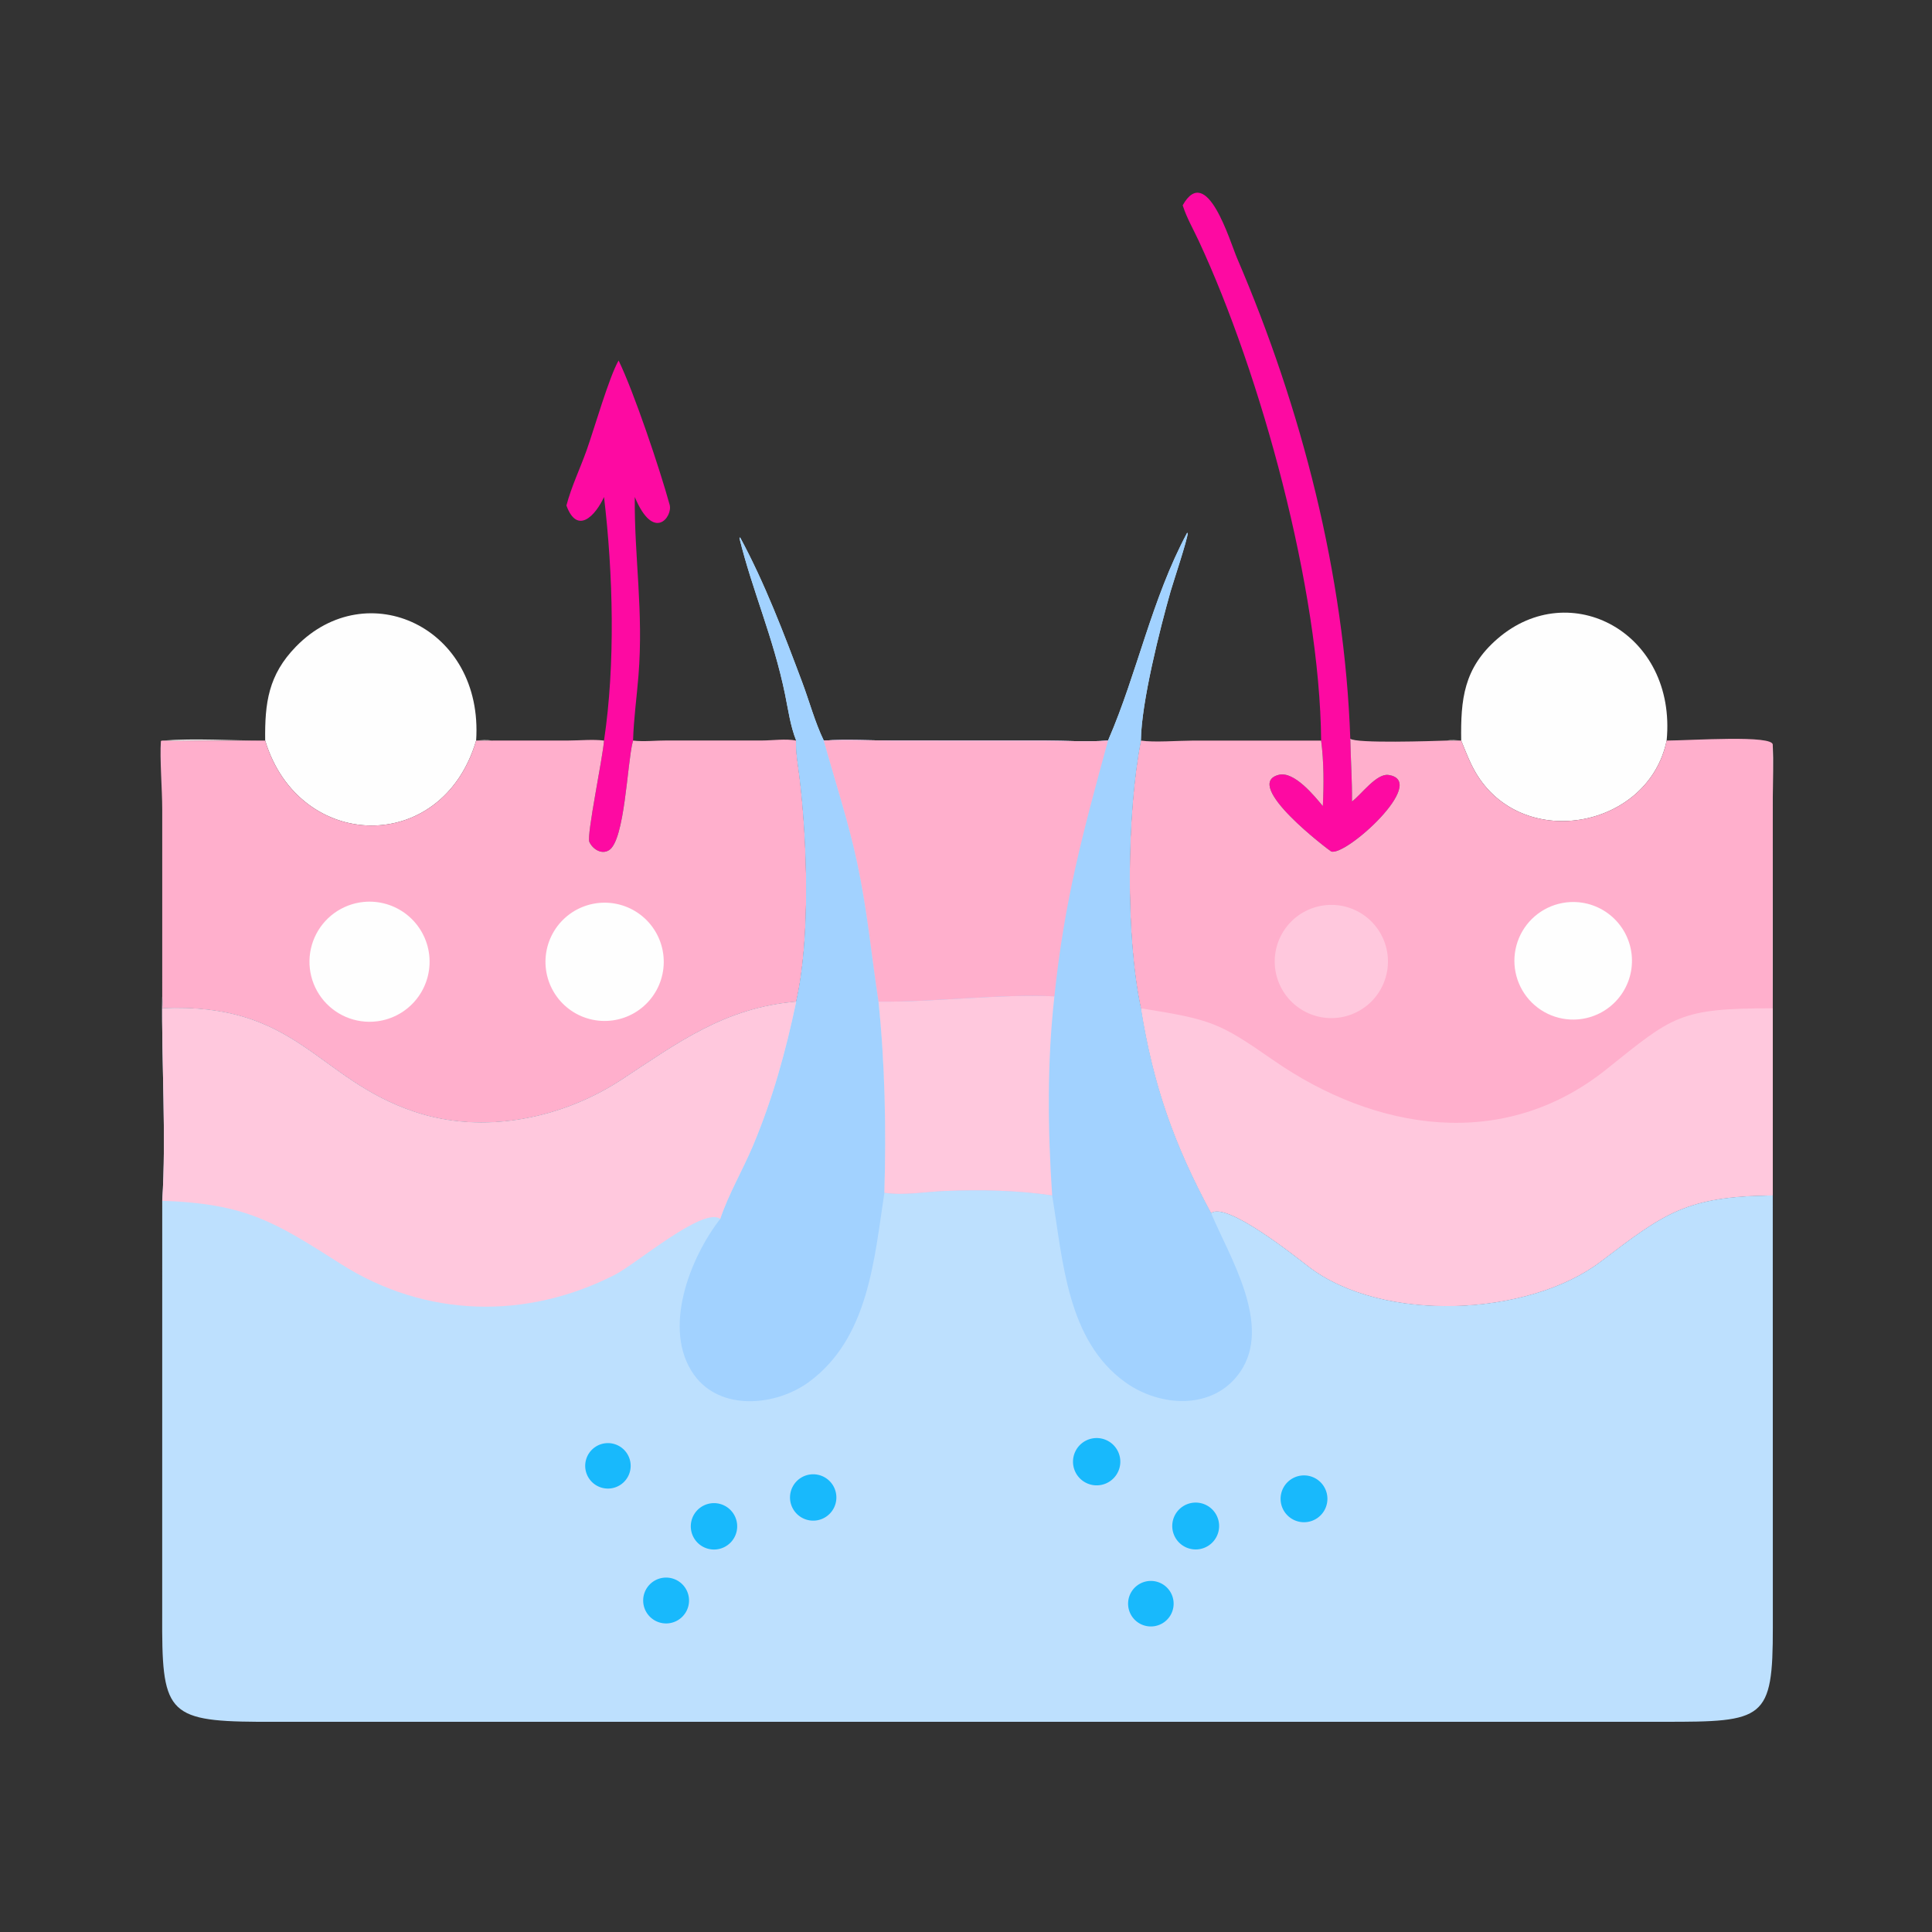
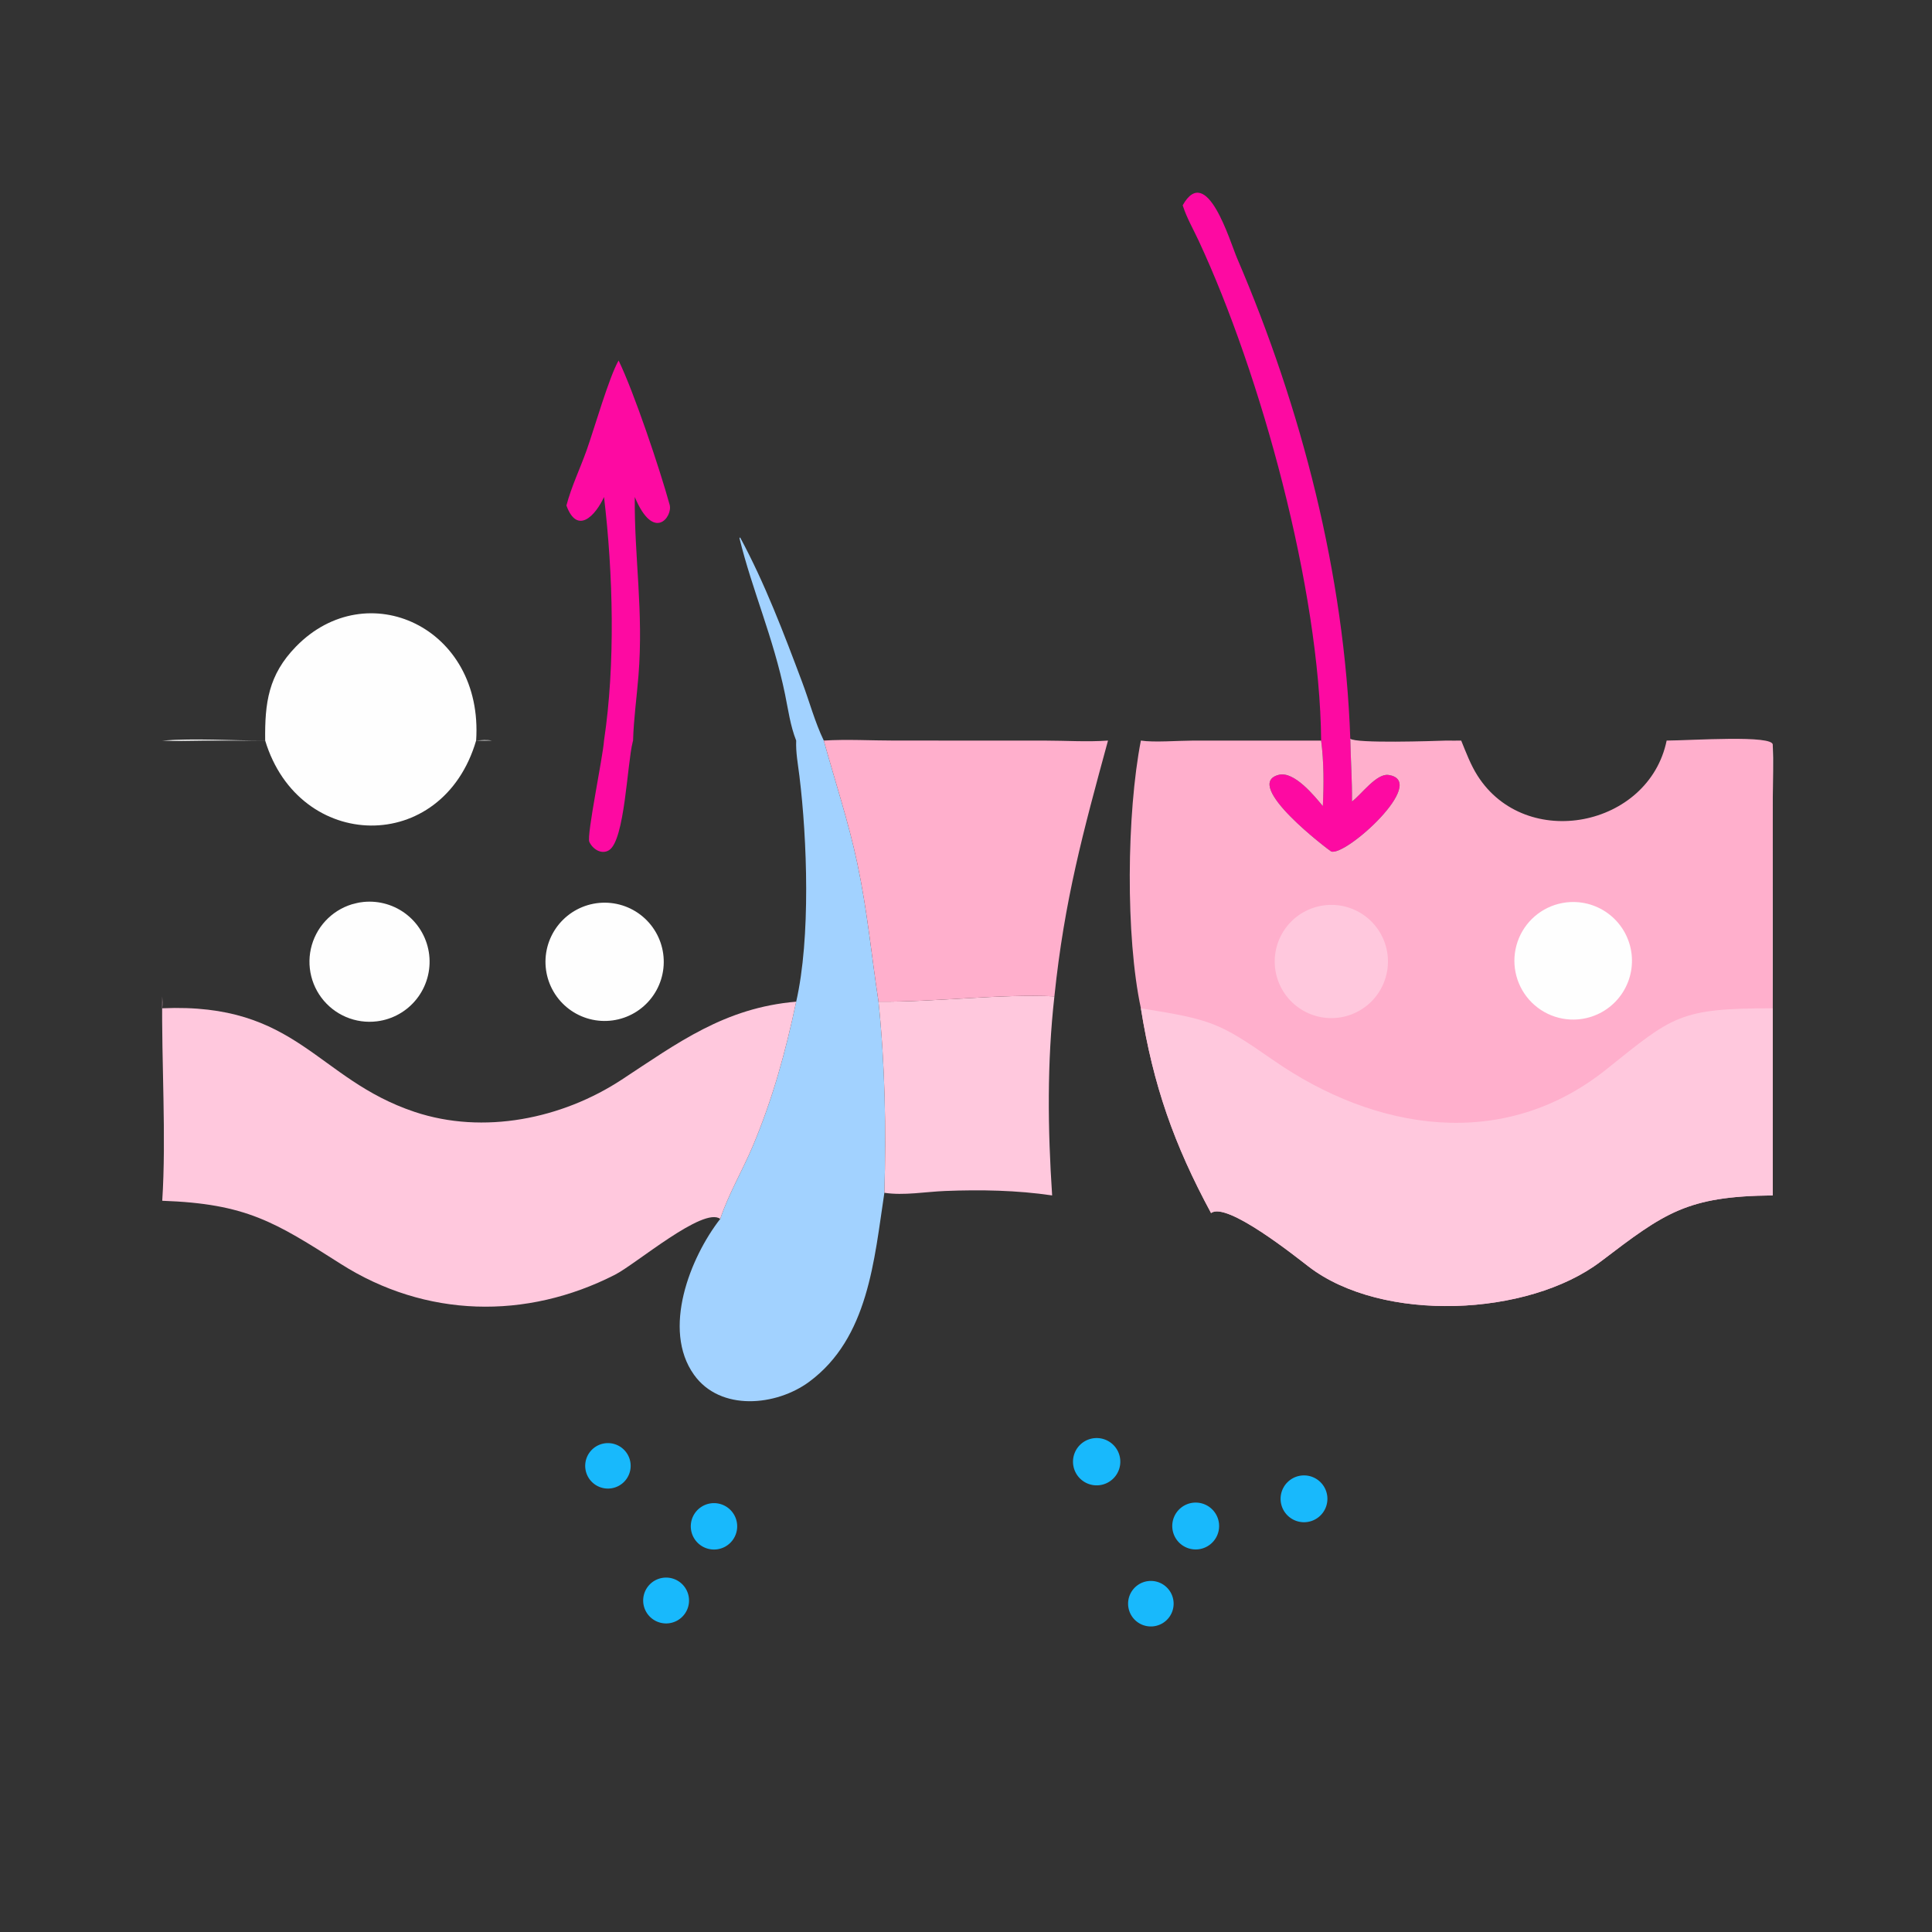
<svg xmlns="http://www.w3.org/2000/svg" width="1024" height="1024">
  <rect width="100%" height="100%" fill="#333333" stroke="none" />
  <path fill="#FD0AA2" transform="scale(2 2)" d="M150.107 133.961C151.406 129.003 153.759 124.109 155.482 119.265C157.418 113.823 161.442 99.831 163.935 95.537C167.984 103.866 174.851 124.259 177.469 133.793C178.31 136.859 173.276 143.844 168.22 131.704C168.082 147.712 170.568 161.883 169.204 179.047C168.748 184.779 167.934 190.512 167.77 196.26L167.673 196.624C166.197 202.384 165.594 222.675 161.405 225.308C159.399 226.568 157.033 225.006 156.174 223.093C155.421 221.415 159.803 200.48 160.07 196.26C163.102 176.107 162.492 152.005 160.07 131.704C157.821 136.637 152.967 141.846 150.107 133.961Z" />
  <path fill="#FD0AA2" transform="scale(2 2)" d="M313.427 54.399C319.818 43.046 325.94 64.003 327.846 68.442C344.924 108.21 356.314 152.297 357.843 195.762C357.946 201.306 358.353 206.855 358.287 212.397C360.716 210.629 364.778 204.885 367.979 205.368C378.806 207.004 356.496 227.133 352.764 225.642C352.422 225.506 328.903 207.826 338.912 205.329C342.982 204.314 348.375 210.97 350.564 213.627C350.848 207.965 350.853 201.886 350.115 196.26C349.765 156.082 334.105 99.131 317.668 63.814C316.281 60.833 314.574 57.874 313.541 54.752L313.427 54.399Z" />
-   <path fill="#FEFEFE" transform="scale(2 2)" d="M387.234 196.26C387.076 185.4 387.856 177.042 396.88 169.249C416.076 152.672 444.414 167.698 441.679 196.26C436.968 219.182 404.4 225.697 391.57 205.572C389.732 202.688 388.52 199.415 387.234 196.26C385.945 196.265 384.646 196.305 383.358 196.26C384.645 196.014 385.935 196.172 387.234 196.26Z" />
  <path fill="#FEFEFE" transform="scale(2 2)" d="M70.275 196.26C70.153 186.25 71.123 178.862 78.428 171.359C97.219 152.06 128.197 166.194 126.179 196.26C127.569 196.162 128.937 196.02 130.321 196.26C128.948 196.315 127.554 196.266 126.179 196.26C117.241 226.744 79.234 225.822 70.275 196.26L53.519 196.273C50.025 196.289 46.482 196.451 42.995 196.26C51.978 195.609 61.265 196.287 70.275 196.26Z" />
-   <path fill="#FFAFCC" transform="scale(2 2)" d="M167.77 196.26C170.658 196.607 173.835 196.218 176.762 196.235L201.942 196.24C204.789 196.228 208.244 195.716 210.997 196.26C210.872 199.432 211.462 202.48 211.848 205.614C213.916 222.409 214.859 248.595 210.997 265.455C192.003 267.071 179.648 276.356 164.748 286.128C148.947 296.491 128.157 300.771 109.88 294.663C83.756 285.932 78.909 265.643 42.995 267.203C43.087 266.13 43.067 265.115 42.995 264.042L42.993 214.411C42.995 209.372 42.303 200.875 42.64 196.361L42.995 196.26C46.482 196.451 50.025 196.289 53.519 196.273L70.275 196.26C79.234 225.822 117.241 226.744 126.179 196.26C127.554 196.266 128.948 196.315 130.321 196.26L150.706 196.246C153.723 196.24 157.106 195.887 160.07 196.26C159.803 200.48 155.421 221.415 156.174 223.093C157.033 225.006 159.399 226.568 161.405 225.308C165.594 222.675 166.197 202.384 167.673 196.624L167.77 196.26Z" />
  <path fill="#FEFEFE" transform="scale(2 2)" d="M158.048 239.369Q158.429 239.315 158.813 239.281Q159.196 239.246 159.581 239.23Q159.966 239.214 160.351 239.217Q160.736 239.22 161.121 239.242Q161.505 239.264 161.888 239.305Q162.271 239.346 162.651 239.405Q163.032 239.465 163.409 239.543Q163.786 239.621 164.159 239.718Q164.531 239.814 164.899 239.929Q165.267 240.044 165.628 240.176Q165.99 240.309 166.344 240.459Q166.699 240.61 167.046 240.777Q167.392 240.945 167.73 241.129Q168.069 241.313 168.397 241.514Q168.726 241.715 169.044 241.931Q169.363 242.148 169.67 242.38Q169.977 242.612 170.273 242.859Q170.569 243.106 170.852 243.367Q171.135 243.628 171.405 243.902Q171.675 244.177 171.931 244.464Q172.187 244.752 172.429 245.052Q172.671 245.351 172.897 245.663Q173.124 245.974 173.335 246.296Q173.546 246.618 173.741 246.95Q173.936 247.282 174.115 247.623Q174.294 247.964 174.455 248.314Q174.617 248.664 174.761 249.021Q174.905 249.378 175.032 249.741Q175.158 250.105 175.267 250.475Q175.375 250.844 175.465 251.218Q175.556 251.593 175.627 251.971Q175.699 252.35 175.752 252.731Q175.805 253.112 175.839 253.496Q175.874 253.88 175.889 254.264Q175.904 254.649 175.901 255.034Q175.897 255.419 175.875 255.804Q175.852 256.188 175.811 256.571Q175.77 256.954 175.71 257.334Q175.65 257.715 175.571 258.091Q175.492 258.468 175.395 258.841Q175.298 259.214 175.183 259.581Q175.068 259.949 174.935 260.31Q174.801 260.671 174.651 261.026Q174.5 261.38 174.332 261.726Q174.164 262.073 173.979 262.411Q173.794 262.749 173.593 263.077Q173.392 263.405 173.175 263.724Q172.958 264.042 172.726 264.349Q172.493 264.656 172.246 264.951Q171.999 265.246 171.738 265.529Q171.476 265.812 171.201 266.081Q170.926 266.351 170.638 266.607Q170.351 266.863 170.05 267.104Q169.75 267.345 169.439 267.572Q169.127 267.798 168.805 268.009Q168.483 268.219 168.15 268.414Q167.818 268.609 167.477 268.787Q167.135 268.965 166.786 269.126Q166.436 269.287 166.079 269.431Q165.721 269.574 165.357 269.701Q164.994 269.827 164.624 269.935Q164.254 270.043 163.88 270.132Q163.505 270.222 163.127 270.293Q162.749 270.364 162.367 270.417Q161.986 270.469 161.603 270.503Q161.22 270.537 160.836 270.552Q160.452 270.567 160.068 270.563Q159.683 270.559 159.299 270.536Q158.916 270.513 158.533 270.472Q158.151 270.43 157.772 270.37Q157.392 270.31 157.016 270.231Q156.639 270.152 156.267 270.055Q155.895 269.958 155.529 269.843Q155.162 269.727 154.801 269.594Q154.441 269.461 154.087 269.31Q153.733 269.16 153.387 268.992Q153.041 268.824 152.704 268.64Q152.367 268.455 152.039 268.254Q151.711 268.053 151.394 267.837Q151.076 267.62 150.77 267.388Q150.463 267.156 150.168 266.909Q149.874 266.663 149.591 266.402Q149.309 266.141 149.04 265.866Q148.77 265.592 148.515 265.305Q148.26 265.017 148.018 264.718Q147.777 264.419 147.551 264.108Q147.325 263.797 147.115 263.475Q146.904 263.153 146.71 262.822Q146.515 262.49 146.337 262.15Q146.159 261.809 145.998 261.46Q145.837 261.111 145.693 260.754Q145.549 260.398 145.423 260.035Q145.297 259.671 145.188 259.303Q145.08 258.934 144.99 258.56Q144.9 258.186 144.829 257.808Q144.757 257.431 144.704 257.05Q144.651 256.669 144.617 256.286Q144.583 255.903 144.567 255.519Q144.552 255.135 144.555 254.751Q144.559 254.366 144.581 253.982Q144.603 253.599 144.644 253.216Q144.685 252.834 144.745 252.454Q144.805 252.075 144.883 251.698Q144.961 251.322 145.058 250.95Q145.155 250.578 145.269 250.211Q145.384 249.844 145.517 249.483Q145.649 249.122 145.8 248.768Q145.95 248.414 146.117 248.068Q146.284 247.722 146.468 247.385Q146.653 247.047 146.853 246.719Q147.053 246.391 147.27 246.073Q147.486 245.755 147.718 245.448Q147.949 245.142 148.195 244.846Q148.442 244.551 148.702 244.269Q148.963 243.986 149.237 243.716Q149.511 243.447 149.798 243.191Q150.085 242.935 150.384 242.694Q150.683 242.452 150.994 242.226Q151.305 241.999 151.626 241.788Q151.947 241.577 152.279 241.382Q152.61 241.187 152.95 241.009Q153.291 240.83 153.64 240.669Q153.989 240.507 154.345 240.363Q154.701 240.218 155.064 240.092Q155.427 239.965 155.796 239.856Q156.165 239.748 156.538 239.657Q156.912 239.567 157.29 239.495Q157.667 239.422 158.048 239.369Z" />
-   <path fill="#FEFEFE" transform="scale(2 2)" d="M96.3 239.03Q96.686 238.99 97.073 238.97Q97.461 238.949 97.849 238.947Q98.237 238.945 98.624 238.962Q99.012 238.979 99.398 239.015Q99.785 239.051 100.169 239.105Q100.553 239.16 100.934 239.233Q101.315 239.307 101.692 239.398Q102.069 239.49 102.442 239.6Q102.814 239.71 103.18 239.838Q103.546 239.966 103.906 240.112Q104.266 240.258 104.618 240.421Q104.97 240.584 105.314 240.764Q105.657 240.944 105.992 241.141Q106.326 241.338 106.651 241.55Q106.976 241.763 107.289 241.991Q107.603 242.219 107.906 242.463Q108.208 242.706 108.498 242.964Q108.788 243.221 109.065 243.493Q109.343 243.764 109.606 244.049Q109.87 244.334 110.12 244.631Q110.369 244.928 110.604 245.237Q110.838 245.546 111.058 245.867Q111.277 246.187 111.481 246.517Q111.684 246.847 111.871 247.187Q112.058 247.527 112.229 247.876Q112.399 248.225 112.552 248.581Q112.706 248.938 112.841 249.301Q112.977 249.665 113.095 250.035Q113.212 250.404 113.312 250.779Q113.411 251.155 113.493 251.534Q113.574 251.913 113.637 252.296Q113.699 252.679 113.743 253.065Q113.787 253.451 113.812 253.838Q113.837 254.225 113.843 254.613Q113.849 255.001 113.836 255.389Q113.824 255.777 113.792 256.164Q113.76 256.55 113.71 256.935Q113.659 257.32 113.59 257.702Q113.521 258.084 113.433 258.462Q113.346 258.84 113.24 259.213Q113.133 259.586 113.009 259.954Q112.885 260.322 112.743 260.683Q112.602 261.044 112.442 261.398Q112.283 261.752 112.107 262.098Q111.93 262.443 111.737 262.78Q111.544 263.117 111.335 263.443Q111.126 263.77 110.901 264.087Q110.676 264.403 110.437 264.708Q110.197 265.013 109.942 265.306Q109.687 265.599 109.419 265.879Q109.15 266.159 108.869 266.426Q108.587 266.693 108.292 266.945Q107.998 267.198 107.691 267.436Q107.385 267.674 107.067 267.897Q106.749 268.12 106.421 268.327Q106.093 268.534 105.755 268.725Q105.417 268.915 105.07 269.09Q104.723 269.264 104.369 269.421Q104.014 269.578 103.652 269.717Q103.29 269.857 102.921 269.979Q102.553 270.1 102.179 270.204Q101.805 270.308 101.426 270.393Q101.048 270.478 100.665 270.545Q100.283 270.612 99.898 270.66Q99.377 270.725 98.853 270.755Q98.329 270.786 97.805 270.782Q97.28 270.778 96.757 270.74Q96.234 270.701 95.714 270.628Q95.194 270.555 94.68 270.448Q94.167 270.341 93.661 270.201Q93.156 270.06 92.66 269.886Q92.165 269.713 91.683 269.507Q91.2 269.301 90.732 269.064Q90.264 268.827 89.812 268.559Q89.361 268.292 88.928 267.995Q88.495 267.699 88.083 267.374Q87.671 267.05 87.28 266.699Q86.89 266.348 86.524 265.972Q86.158 265.596 85.817 265.197Q85.477 264.798 85.163 264.377Q84.85 263.956 84.564 263.516Q84.279 263.075 84.024 262.617Q83.768 262.159 83.543 261.685Q83.319 261.211 83.126 260.723Q82.932 260.235 82.772 259.735Q82.611 259.236 82.484 258.727Q82.357 258.218 82.263 257.701Q82.17 257.185 82.11 256.664Q82.051 256.142 82.026 255.618Q82.001 255.094 82.011 254.57Q82.021 254.045 82.065 253.522Q82.109 252.999 82.188 252.481Q82.266 251.962 82.379 251.449Q82.492 250.937 82.638 250.433Q82.784 249.929 82.963 249.436Q83.142 248.942 83.353 248.462Q83.564 247.982 83.806 247.516Q84.048 247.051 84.321 246.602Q84.593 246.154 84.894 245.724Q85.196 245.294 85.525 244.886Q85.853 244.477 86.209 244.091Q86.564 243.704 86.944 243.342Q87.323 242.98 87.726 242.644Q88.129 242.308 88.553 241.999Q88.977 241.69 89.421 241.409Q89.865 241.129 90.326 240.879Q90.787 240.628 91.263 240.408Q91.74 240.189 92.23 240.001Q92.72 239.813 93.221 239.658Q93.722 239.503 94.233 239.381Q94.743 239.259 95.26 239.171Q95.778 239.084 96.3 239.03Z" />
+   <path fill="#FEFEFE" transform="scale(2 2)" d="M96.3 239.03Q96.686 238.99 97.073 238.97Q97.461 238.949 97.849 238.947Q98.237 238.945 98.624 238.962Q99.012 238.979 99.398 239.015Q99.785 239.051 100.169 239.105Q100.553 239.16 100.934 239.233Q101.315 239.307 101.692 239.398Q102.069 239.49 102.442 239.6Q102.814 239.71 103.18 239.838Q103.546 239.966 103.906 240.112Q104.266 240.258 104.618 240.421Q104.97 240.584 105.314 240.764Q105.657 240.944 105.992 241.141Q106.326 241.338 106.651 241.55Q106.976 241.763 107.289 241.991Q107.603 242.219 107.906 242.463Q108.208 242.706 108.498 242.964Q108.788 243.221 109.065 243.493Q109.343 243.764 109.606 244.049Q109.87 244.334 110.12 244.631Q110.369 244.928 110.604 245.237Q110.838 245.546 111.058 245.867Q111.277 246.187 111.481 246.517Q111.684 246.847 111.871 247.187Q112.058 247.527 112.229 247.876Q112.399 248.225 112.552 248.581Q112.706 248.938 112.841 249.301Q112.977 249.665 113.095 250.035Q113.212 250.404 113.312 250.779Q113.411 251.155 113.493 251.534Q113.574 251.913 113.637 252.296Q113.699 252.679 113.743 253.065Q113.787 253.451 113.812 253.838Q113.837 254.225 113.843 254.613Q113.849 255.001 113.836 255.389Q113.824 255.777 113.792 256.164Q113.76 256.55 113.71 256.935Q113.659 257.32 113.59 257.702Q113.521 258.084 113.433 258.462Q113.346 258.84 113.24 259.213Q113.133 259.586 113.009 259.954Q112.885 260.322 112.743 260.683Q112.602 261.044 112.442 261.398Q112.283 261.752 112.107 262.098Q111.93 262.443 111.737 262.78Q111.544 263.117 111.335 263.443Q111.126 263.77 110.901 264.087Q110.676 264.403 110.437 264.708Q110.197 265.013 109.942 265.306Q109.687 265.599 109.419 265.879Q109.15 266.159 108.869 266.426Q108.587 266.693 108.292 266.945Q107.998 267.198 107.691 267.436Q107.385 267.674 107.067 267.897Q106.749 268.12 106.421 268.327Q106.093 268.534 105.755 268.725Q105.417 268.915 105.07 269.09Q104.723 269.264 104.369 269.421Q104.014 269.578 103.652 269.717Q103.29 269.857 102.921 269.979Q102.553 270.1 102.179 270.204Q101.805 270.308 101.426 270.393Q101.048 270.478 100.665 270.545Q100.283 270.612 99.898 270.66Q99.377 270.725 98.853 270.755Q98.329 270.786 97.805 270.782Q97.28 270.778 96.757 270.74Q96.234 270.701 95.714 270.628Q95.194 270.555 94.68 270.448Q94.167 270.341 93.661 270.201Q93.156 270.06 92.66 269.886Q92.165 269.713 91.683 269.507Q91.2 269.301 90.732 269.064Q90.264 268.827 89.812 268.559Q89.361 268.292 88.928 267.995Q88.495 267.699 88.083 267.374Q87.671 267.05 87.28 266.699Q86.89 266.348 86.524 265.972Q86.158 265.596 85.817 265.197Q85.477 264.798 85.163 264.377Q84.85 263.956 84.564 263.516Q84.279 263.075 84.024 262.617Q83.768 262.159 83.543 261.685Q83.319 261.211 83.126 260.723Q82.932 260.235 82.772 259.735Q82.611 259.236 82.484 258.727Q82.357 258.218 82.263 257.701Q82.17 257.185 82.11 256.664Q82.051 256.142 82.026 255.618Q82.001 255.094 82.011 254.57Q82.021 254.045 82.065 253.522Q82.109 252.999 82.188 252.481Q82.266 251.962 82.379 251.449Q82.492 250.937 82.638 250.433Q82.784 249.929 82.963 249.436Q83.142 248.942 83.353 248.462Q83.564 247.982 83.806 247.516Q84.048 247.051 84.321 246.602Q84.593 246.154 84.894 245.724Q85.196 245.294 85.525 244.886Q85.853 244.477 86.209 244.091Q86.564 243.704 86.944 243.342Q87.323 242.98 87.726 242.644Q88.129 242.308 88.553 241.999Q88.977 241.69 89.421 241.409Q89.865 241.129 90.326 240.879Q90.787 240.628 91.263 240.408Q91.74 240.189 92.23 240.001Q92.72 239.813 93.221 239.658Q94.743 239.259 95.26 239.171Q95.778 239.084 96.3 239.03Z" />
  <path fill="#FFAFCC" transform="scale(2 2)" d="M357.843 195.762C359.295 197.074 379.843 196.381 383.358 196.26C384.646 196.305 385.945 196.265 387.234 196.26C388.52 199.415 389.732 202.688 391.57 205.572C404.4 225.697 436.968 219.182 441.679 196.26C448.206 196.225 470.113 194.694 469.802 197.407C469.952 202.029 469.814 206.68 469.809 211.306L469.802 316.799C446.986 317.012 441.197 321.393 424.23 334.303C405.001 348.934 366.345 350.653 346.814 335.674C343.491 333.126 325.039 318.314 320.944 321.476C311.112 303.27 305.616 287.652 302.345 267.203C298.254 248.157 298.582 215.545 302.345 196.26C305.748 196.796 312.294 196.275 316.045 196.269L350.115 196.26C350.853 201.886 350.848 207.965 350.564 213.627C348.375 210.97 342.982 204.314 338.912 205.329C328.903 207.826 352.422 225.506 352.764 225.642C356.496 227.133 378.806 207.004 367.979 205.368C364.778 204.885 360.716 210.629 358.287 212.397C358.353 206.855 357.946 201.306 357.843 195.762Z" />
  <path fill="#FFC8DD" transform="scale(2 2)" d="M351.765 239.837Q352.132 239.811 352.5 239.803Q352.868 239.796 353.236 239.806Q353.604 239.816 353.971 239.845Q354.338 239.873 354.703 239.919Q355.069 239.965 355.431 240.03Q355.794 240.094 356.152 240.176Q356.511 240.257 356.866 240.357Q357.22 240.456 357.569 240.573Q357.919 240.689 358.262 240.823Q358.605 240.956 358.941 241.107Q359.277 241.257 359.605 241.423Q359.933 241.59 360.253 241.772Q360.573 241.955 360.883 242.153Q361.193 242.351 361.494 242.563Q361.794 242.776 362.084 243.004Q362.373 243.231 362.651 243.472Q362.929 243.714 363.195 243.968Q363.461 244.223 363.714 244.49Q363.967 244.757 364.206 245.037Q364.446 245.316 364.672 245.607Q364.897 245.898 365.108 246.2Q365.32 246.501 365.516 246.813Q365.712 247.124 365.892 247.445Q366.073 247.766 366.237 248.095Q366.402 248.424 366.55 248.761Q366.698 249.098 366.83 249.442Q366.962 249.786 367.076 250.136Q367.191 250.485 367.288 250.84Q367.385 251.195 367.465 251.555Q367.545 251.914 367.607 252.277Q367.669 252.64 367.713 253.005Q367.757 253.371 367.783 253.738Q367.809 254.105 367.817 254.473Q367.825 254.841 367.815 255.209Q367.805 255.577 367.777 255.944Q367.75 256.311 367.704 256.676Q367.658 257.042 367.594 257.404Q367.53 257.767 367.449 258.126Q367.367 258.485 367.268 258.839Q367.169 259.194 367.053 259.543Q366.937 259.892 366.803 260.236Q366.67 260.579 366.52 260.915Q366.37 261.251 366.204 261.579Q366.038 261.908 365.856 262.228Q365.673 262.548 365.476 262.858Q365.278 263.169 365.066 263.469Q364.853 263.77 364.626 264.06Q364.399 264.349 364.158 264.628Q363.917 264.906 363.663 265.172Q363.408 265.438 363.141 265.691Q362.874 265.944 362.595 266.184Q362.316 266.424 362.025 266.65Q361.734 266.876 361.433 267.087Q361.132 267.299 360.82 267.495Q360.509 267.692 360.188 267.872Q359.868 268.053 359.539 268.218Q359.209 268.383 358.873 268.532Q358.536 268.68 358.192 268.812Q357.848 268.944 357.499 269.059Q357.149 269.174 356.794 269.271Q356.439 269.369 356.08 269.449Q355.721 269.529 355.358 269.591Q354.995 269.654 354.63 269.698Q354.264 269.743 353.897 269.769Q353.529 269.796 353.161 269.804Q352.792 269.812 352.424 269.803Q352.056 269.793 351.688 269.765Q351.321 269.738 350.955 269.692Q350.589 269.646 350.226 269.583Q349.863 269.519 349.504 269.438Q349.144 269.356 348.789 269.257Q348.434 269.158 348.085 269.042Q347.735 268.926 347.391 268.793Q347.048 268.659 346.711 268.509Q346.374 268.359 346.045 268.193Q345.717 268.027 345.396 267.844Q345.076 267.662 344.765 267.464Q344.454 267.267 344.153 267.054Q343.852 266.841 343.562 266.614Q343.272 266.386 342.994 266.145Q342.715 265.904 342.449 265.649Q342.182 265.394 341.929 265.127Q341.675 264.859 341.435 264.58Q341.195 264.3 340.969 264.009Q340.743 263.718 340.531 263.416Q340.32 263.115 340.123 262.803Q339.927 262.491 339.746 262.17Q339.565 261.849 339.4 261.519Q339.235 261.19 339.086 260.852Q338.938 260.515 338.806 260.171Q338.674 259.827 338.559 259.477Q338.444 259.126 338.347 258.771Q338.25 258.416 338.17 258.056Q338.09 257.696 338.028 257.333Q337.966 256.969 337.921 256.604Q337.877 256.238 337.851 255.87Q337.825 255.502 337.817 255.134Q337.809 254.766 337.819 254.397Q337.829 254.029 337.857 253.661Q337.885 253.294 337.931 252.928Q337.977 252.562 338.041 252.199Q338.105 251.837 338.187 251.477Q338.268 251.118 338.368 250.763Q338.467 250.408 338.583 250.058Q338.7 249.709 338.834 249.365Q338.967 249.022 339.118 248.685Q339.268 248.349 339.434 248.02Q339.601 247.691 339.784 247.371Q339.966 247.051 340.164 246.74Q340.362 246.429 340.575 246.129Q340.789 245.828 341.016 245.538Q341.244 245.248 341.485 244.97Q341.727 244.692 341.982 244.425Q342.237 244.159 342.504 243.906Q342.772 243.653 343.052 243.413Q343.332 243.173 343.623 242.947Q343.914 242.721 344.216 242.51Q344.518 242.299 344.83 242.103Q345.142 241.906 345.463 241.726Q345.785 241.545 346.114 241.38Q346.444 241.216 346.782 241.068Q347.119 240.919 347.463 240.788Q347.807 240.656 348.158 240.542Q348.508 240.427 348.864 240.33Q349.219 240.233 349.579 240.154Q349.939 240.074 350.302 240.012Q350.666 239.951 351.031 239.907Q351.397 239.863 351.765 239.837Z" />
  <path fill="#FEFEFE" transform="scale(2 2)" d="M416.087 239.06Q416.466 239.04 416.845 239.038Q417.224 239.037 417.603 239.054Q417.982 239.071 418.36 239.106Q418.737 239.141 419.113 239.195Q419.488 239.249 419.861 239.32Q420.233 239.392 420.602 239.482Q420.97 239.572 421.334 239.68Q421.698 239.788 422.056 239.913Q422.414 240.038 422.765 240.181Q423.117 240.323 423.461 240.483Q423.805 240.642 424.141 240.818Q424.477 240.995 424.804 241.187Q425.131 241.379 425.448 241.587Q425.765 241.795 426.072 242.018Q426.379 242.241 426.674 242.479Q426.97 242.716 427.253 242.968Q427.537 243.22 427.808 243.485Q428.079 243.751 428.337 244.029Q428.595 244.307 428.839 244.598Q429.083 244.888 429.312 245.19Q429.542 245.492 429.756 245.805Q429.971 246.117 430.17 246.44Q430.369 246.763 430.552 247.095Q430.735 247.427 430.902 247.768Q431.069 248.109 431.219 248.457Q431.369 248.806 431.502 249.161Q431.635 249.516 431.75 249.877Q431.865 250.239 431.963 250.605Q432.061 250.972 432.14 251.343Q432.22 251.713 432.282 252.088Q432.343 252.462 432.387 252.839Q432.43 253.216 432.455 253.594Q432.48 253.972 432.486 254.352Q432.493 254.731 432.481 255.11Q432.469 255.489 432.438 255.867Q432.408 256.245 432.359 256.621Q432.31 256.998 432.243 257.371Q432.176 257.744 432.091 258.114Q432.006 258.484 431.903 258.849Q431.8 259.214 431.679 259.573Q431.559 259.933 431.421 260.286Q431.283 260.639 431.128 260.986Q430.973 261.332 430.801 261.67Q430.629 262.008 430.441 262.338Q430.253 262.667 430.05 262.987Q429.846 263.307 429.627 263.617Q429.408 263.926 429.174 264.225Q428.94 264.523 428.692 264.81Q428.444 265.097 428.182 265.372Q427.92 265.646 427.645 265.907Q427.37 266.169 427.083 266.417Q426.796 266.664 426.497 266.898Q426.198 267.131 425.888 267.35Q425.578 267.568 425.258 267.772Q424.937 267.975 424.608 268.162Q424.278 268.35 423.939 268.521Q423.601 268.692 423.254 268.846Q422.908 269.001 422.554 269.138Q422.201 269.276 421.841 269.396Q421.481 269.516 421.116 269.618Q420.751 269.721 420.381 269.805Q420.011 269.89 419.638 269.956Q419.265 270.023 418.888 270.071Q418.512 270.119 418.134 270.149Q417.621 270.189 417.107 270.196Q416.593 270.203 416.079 270.175Q415.566 270.148 415.055 270.087Q414.545 270.025 414.039 269.931Q413.534 269.836 413.036 269.708Q412.538 269.58 412.049 269.42Q411.561 269.26 411.084 269.067Q410.607 268.875 410.143 268.652Q409.68 268.428 409.233 268.175Q408.785 267.922 408.355 267.639Q407.926 267.357 407.515 267.047Q407.105 266.737 406.716 266.4Q406.327 266.064 405.961 265.703Q405.595 265.341 405.254 264.957Q404.913 264.572 404.598 264.166Q404.283 263.759 403.995 263.333Q403.707 262.907 403.448 262.462Q403.19 262.018 402.96 261.558Q402.731 261.097 402.533 260.623Q402.335 260.148 402.168 259.662Q402.002 259.175 401.868 258.679Q401.734 258.182 401.633 257.678Q401.532 257.174 401.464 256.664Q401.397 256.154 401.363 255.641Q401.329 255.128 401.329 254.614Q401.33 254.1 401.364 253.587Q401.398 253.074 401.465 252.564Q401.533 252.054 401.634 251.55Q401.736 251.046 401.87 250.549Q402.004 250.053 402.171 249.567Q402.338 249.08 402.536 248.606Q402.735 248.131 402.964 247.671Q403.193 247.211 403.452 246.767Q403.712 246.322 403.999 245.896Q404.287 245.47 404.603 245.064Q404.918 244.658 405.259 244.273Q405.601 243.889 405.967 243.528Q406.333 243.167 406.722 242.83Q407.111 242.494 407.522 242.184Q407.932 241.874 408.362 241.592Q408.792 241.31 409.239 241.057Q409.687 240.804 410.15 240.581Q410.614 240.358 411.091 240.166Q411.568 239.974 412.056 239.813Q412.545 239.653 413.043 239.526Q413.541 239.398 414.047 239.303Q414.552 239.209 415.063 239.148Q415.574 239.087 416.087 239.06Z" />
  <path fill="#FFC8DD" transform="scale(2 2)" d="M469.802 267.203C469.568 251.13 469.798 235.016 469.807 218.938L469.756 205.739C469.72 203.02 469.459 200.098 469.802 197.407C469.952 202.029 469.814 206.68 469.809 211.306L469.802 316.799C446.986 317.012 441.197 321.393 424.23 334.303C405.001 348.934 366.345 350.653 346.814 335.674C343.491 333.126 325.039 318.314 320.944 321.476C311.112 303.27 305.616 287.652 302.345 267.203C321.225 270.238 323.074 270.977 337.484 280.989C364.425 299.706 398.374 305.283 425.725 283.372C443.481 269.149 445.045 267.229 469.802 267.203Z" />
-   <path fill="#BDE0FE" transform="scale(2 2)" d="M293.633 196.26L293.76 195.973C301.396 178.345 305.197 158.784 314.572 141.26L314.76 141.251C314.804 142.655 310.828 154.563 310.21 156.742C307.41 166.607 302.469 186.072 302.345 196.26C298.582 215.545 298.254 248.157 302.345 267.203C305.616 287.652 311.112 303.27 320.944 321.476C325.039 318.314 343.491 333.126 346.814 335.674C366.345 350.653 405.001 348.934 424.23 334.303C441.197 321.393 446.986 317.012 469.802 316.799L469.82 431.197C469.85 455.807 467.584 456.323 440.899 456.292L68.263 456.294C43.992 456.146 42.863 453.528 42.985 427.804L42.995 318.216C44.098 301.208 42.764 281.413 42.995 264.042C43.067 265.115 43.087 266.13 42.995 267.203C78.909 265.643 83.756 285.932 109.88 294.663C128.157 300.771 148.947 296.491 164.748 286.128C179.648 276.356 192.003 267.071 210.997 265.455C214.859 248.595 213.916 222.409 211.848 205.614C211.462 202.48 210.872 199.432 210.997 196.26C209.448 192.363 208.881 188.071 208.039 183.975C204.938 168.896 199.325 156.362 195.967 142.636L196.124 142.403C202.685 154.529 207.735 167.873 212.572 180.751C214.496 185.872 215.941 191.341 218.311 196.26C224.46 195.872 230.866 196.26 237.045 196.257L276.972 196.267C282.469 196.271 288.168 196.655 293.633 196.26Z" />
  <path fill="#18B9FC" transform="scale(2 2)" d="M160.11 382.521Q160.255 382.497 160.401 382.479Q160.547 382.462 160.694 382.452Q160.841 382.442 160.988 382.439Q161.135 382.436 161.282 382.44Q161.429 382.445 161.575 382.456Q161.722 382.468 161.868 382.486Q162.014 382.505 162.159 382.53Q162.304 382.556 162.447 382.589Q162.59 382.622 162.732 382.661Q162.874 382.701 163.013 382.748Q163.153 382.794 163.29 382.847Q163.427 382.901 163.561 382.961Q163.695 383.02 163.827 383.087Q163.958 383.153 164.086 383.226Q164.214 383.299 164.338 383.378Q164.462 383.457 164.582 383.541Q164.702 383.626 164.818 383.717Q164.934 383.808 165.045 383.904Q165.157 384 165.263 384.101Q165.369 384.203 165.471 384.309Q165.572 384.416 165.668 384.527Q165.764 384.639 165.855 384.755Q165.945 384.871 166.03 384.991Q166.115 385.111 166.194 385.235Q166.272 385.359 166.345 385.487Q166.418 385.615 166.484 385.747Q166.55 385.878 166.61 386.012Q166.67 386.147 166.723 386.284Q166.776 386.421 166.823 386.56Q166.869 386.7 166.909 386.842Q166.948 386.983 166.981 387.127Q167.013 387.27 167.039 387.415Q167.065 387.56 167.083 387.706Q167.102 387.852 167.113 387.998Q167.124 388.145 167.128 388.292Q167.132 388.439 167.129 388.586Q167.126 388.733 167.116 388.88Q167.106 389.026 167.089 389.172Q167.071 389.319 167.047 389.464Q167.022 389.609 166.991 389.752Q166.96 389.896 166.921 390.038Q166.883 390.18 166.837 390.32Q166.792 390.46 166.74 390.597Q166.688 390.735 166.629 390.869Q166.57 391.004 166.505 391.136Q166.44 391.268 166.368 391.396Q166.296 391.525 166.218 391.649Q166.141 391.774 166.057 391.895Q165.973 392.016 165.883 392.133Q165.794 392.249 165.699 392.361Q165.603 392.473 165.503 392.581Q165.402 392.688 165.297 392.79Q165.191 392.893 165.08 392.99Q164.97 393.087 164.855 393.178Q164.74 393.27 164.62 393.355Q164.501 393.441 164.377 393.521Q164.254 393.601 164.126 393.675Q163.999 393.748 163.868 393.816Q163.738 393.883 163.604 393.944Q163.47 394.005 163.333 394.059Q163.197 394.114 163.058 394.161Q162.918 394.209 162.777 394.25Q162.636 394.291 162.493 394.324Q162.35 394.358 162.205 394.385Q162.059 394.412 161.911 394.432Q161.764 394.452 161.616 394.464Q161.468 394.477 161.319 394.482Q161.171 394.487 161.022 394.485Q160.873 394.483 160.725 394.474Q160.576 394.464 160.429 394.448Q160.281 394.431 160.134 394.407Q159.988 394.383 159.842 394.352Q159.697 394.32 159.553 394.282Q159.409 394.244 159.268 394.198Q159.126 394.153 158.987 394.101Q158.848 394.048 158.712 393.989Q158.575 393.93 158.442 393.864Q158.308 393.798 158.178 393.726Q158.049 393.654 157.922 393.575Q157.796 393.497 157.674 393.412Q157.552 393.327 157.434 393.236Q157.316 393.146 157.203 393.049Q157.09 392.953 156.981 392.851Q156.873 392.749 156.77 392.642Q156.667 392.535 156.569 392.423Q156.471 392.311 156.379 392.195Q156.287 392.078 156.201 391.957Q156.114 391.836 156.034 391.71Q155.954 391.585 155.88 391.456Q155.806 391.327 155.739 391.195Q155.671 391.062 155.61 390.926Q155.55 390.791 155.496 390.652Q155.441 390.514 155.394 390.373Q155.347 390.232 155.307 390.089Q155.267 389.945 155.234 389.8Q155.201 389.655 155.175 389.509Q155.149 389.363 155.131 389.215Q155.112 389.068 155.101 388.919Q155.089 388.771 155.085 388.622Q155.081 388.474 155.085 388.325Q155.088 388.177 155.099 388.028Q155.11 387.88 155.128 387.732Q155.146 387.585 155.171 387.438Q155.196 387.292 155.229 387.147Q155.261 387.002 155.301 386.858Q155.34 386.715 155.387 386.574Q155.433 386.433 155.487 386.294Q155.54 386.155 155.601 386.019Q155.661 385.883 155.728 385.751Q155.795 385.618 155.868 385.489Q155.941 385.359 156.021 385.234Q156.101 385.108 156.187 384.987Q156.272 384.865 156.364 384.748Q156.456 384.631 156.553 384.519Q156.65 384.406 156.753 384.299Q156.856 384.191 156.964 384.089Q157.072 383.987 157.184 383.89Q157.297 383.793 157.415 383.702Q157.532 383.611 157.654 383.526Q157.776 383.441 157.902 383.362Q158.028 383.282 158.157 383.21Q158.287 383.137 158.42 383.07Q158.553 383.004 158.689 382.944Q158.825 382.885 158.964 382.832Q159.103 382.779 159.245 382.733Q159.386 382.687 159.529 382.648Q159.673 382.609 159.818 382.577Q159.963 382.546 160.11 382.521Z" />
  <path fill="#18B9FC" transform="scale(2 2)" d="M304.644 418.97Q304.791 418.962 304.939 418.96Q305.087 418.959 305.234 418.965Q305.382 418.971 305.529 418.984Q305.676 418.998 305.822 419.018Q305.969 419.038 306.114 419.066Q306.259 419.093 306.402 419.128Q306.546 419.163 306.688 419.204Q306.829 419.246 306.969 419.294Q307.108 419.343 307.245 419.398Q307.382 419.453 307.516 419.515Q307.65 419.577 307.781 419.645Q307.912 419.714 308.04 419.788Q308.167 419.863 308.291 419.944Q308.414 420.025 308.534 420.111Q308.653 420.198 308.768 420.291Q308.883 420.383 308.994 420.481Q309.104 420.579 309.21 420.683Q309.315 420.786 309.416 420.894Q309.516 421.003 309.611 421.116Q309.706 421.229 309.795 421.346Q309.885 421.464 309.968 421.586Q310.051 421.708 310.129 421.834Q310.206 421.96 310.277 422.089Q310.348 422.218 310.413 422.351Q310.478 422.484 310.536 422.62Q310.594 422.755 310.645 422.894Q310.697 423.032 310.741 423.173Q310.786 423.314 310.823 423.457Q310.861 423.599 310.892 423.744Q310.922 423.888 310.946 424.034Q310.969 424.18 310.986 424.327Q311.002 424.474 311.011 424.621Q311.02 424.768 311.022 424.916Q311.024 425.064 311.019 425.211Q311.013 425.359 311.001 425.506Q310.988 425.653 310.969 425.8Q310.949 425.946 310.922 426.091Q310.895 426.236 310.861 426.38Q310.827 426.524 310.786 426.666Q310.746 426.808 310.698 426.947Q310.65 427.087 310.595 427.224Q310.541 427.362 310.48 427.496Q310.418 427.63 310.351 427.762Q310.283 427.893 310.209 428.021Q310.135 428.148 310.055 428.273Q309.974 428.396 309.888 428.516Q309.802 428.636 309.71 428.752Q309.618 428.867 309.52 428.978Q309.423 429.089 309.32 429.195Q309.217 429.301 309.109 429.402Q309.001 429.503 308.889 429.599Q308.776 429.694 308.659 429.784Q308.542 429.874 308.42 429.958Q308.299 430.042 308.173 430.12Q308.048 430.198 307.919 430.269Q307.79 430.341 307.657 430.406Q307.525 430.472 307.389 430.53Q307.254 430.589 307.116 430.641Q306.977 430.693 306.837 430.738Q306.696 430.784 306.553 430.822Q306.411 430.86 306.267 430.892Q306.122 430.923 305.976 430.947Q305.831 430.971 305.684 430.988Q305.537 431.005 305.39 431.015Q305.242 431.025 305.093 431.027Q304.945 431.03 304.796 431.025Q304.648 431.021 304.5 431.009Q304.352 430.997 304.204 430.977Q304.057 430.958 303.911 430.931Q303.764 430.905 303.62 430.871Q303.475 430.837 303.332 430.797Q303.189 430.756 303.049 430.708Q302.908 430.66 302.77 430.606Q302.632 430.551 302.496 430.49Q302.361 430.428 302.229 430.36Q302.097 430.292 301.968 430.218Q301.839 430.144 301.715 430.063Q301.59 429.982 301.469 429.896Q301.348 429.809 301.232 429.717Q301.116 429.624 301.004 429.526Q300.893 429.428 300.786 429.324Q300.68 429.221 300.578 429.112Q300.477 429.004 300.381 428.89Q300.285 428.777 300.195 428.659Q300.104 428.541 300.02 428.418Q299.936 428.296 299.858 428.17Q299.779 428.043 299.707 427.913Q299.636 427.783 299.57 427.65Q299.505 427.516 299.446 427.38Q299.387 427.243 299.335 427.104Q299.283 426.965 299.238 426.823Q299.193 426.682 299.155 426.538Q299.117 426.395 299.086 426.249Q299.056 426.104 299.032 425.957Q299.008 425.811 298.992 425.663Q298.975 425.515 298.966 425.367Q298.957 425.219 298.955 425.07Q298.953 424.922 298.958 424.773Q298.964 424.625 298.977 424.477Q298.989 424.329 299.009 424.181Q299.029 424.034 299.057 423.888Q299.084 423.742 299.118 423.598Q299.153 423.453 299.194 423.31Q299.236 423.168 299.284 423.027Q299.333 422.887 299.388 422.749Q299.443 422.611 299.505 422.476Q299.567 422.341 299.636 422.209Q299.704 422.077 299.779 421.949Q299.854 421.821 299.935 421.696Q300.017 421.572 300.104 421.452Q300.191 421.331 300.284 421.216Q300.377 421.1 300.476 420.989Q300.574 420.878 300.678 420.771Q300.782 420.665 300.891 420.564Q301 420.464 301.114 420.368Q301.228 420.273 301.347 420.183Q301.465 420.093 301.588 420.01Q301.711 419.926 301.837 419.848Q301.964 419.771 302.094 419.699Q302.225 419.628 302.358 419.563Q302.492 419.499 302.629 419.441Q302.766 419.383 302.905 419.331Q303.045 419.28 303.186 419.236Q303.328 419.191 303.472 419.154Q303.616 419.117 303.761 419.086Q303.907 419.056 304.053 419.033Q304.2 419.01 304.348 418.994Q304.496 418.979 304.644 418.97Z" />
  <path fill="#18B9FC" transform="scale(2 2)" d="M175.344 418.189Q175.491 418.16 175.639 418.138Q175.787 418.116 175.936 418.102Q176.085 418.087 176.235 418.08Q176.384 418.073 176.534 418.073Q176.684 418.074 176.833 418.081Q176.983 418.089 177.132 418.104Q177.281 418.119 177.429 418.141Q177.577 418.164 177.724 418.193Q177.87 418.223 178.016 418.259Q178.161 418.296 178.304 418.34Q178.447 418.384 178.588 418.435Q178.729 418.486 178.867 418.543Q179.005 418.601 179.14 418.666Q179.275 418.73 179.407 418.801Q179.539 418.872 179.667 418.95Q179.795 419.027 179.919 419.111Q180.044 419.194 180.164 419.284Q180.283 419.374 180.399 419.469Q180.514 419.565 180.625 419.666Q180.735 419.767 180.841 419.873Q180.946 419.979 181.046 420.091Q181.146 420.202 181.24 420.318Q181.335 420.435 181.423 420.555Q181.512 420.676 181.595 420.801Q181.677 420.926 181.753 421.055Q181.83 421.184 181.899 421.316Q181.969 421.448 182.032 421.584Q182.096 421.72 182.152 421.859Q182.209 421.997 182.258 422.139Q182.308 422.28 182.35 422.423Q182.393 422.567 182.428 422.712Q182.464 422.858 182.492 423.005Q182.52 423.152 182.541 423.3Q182.562 423.449 182.576 423.598Q182.589 423.747 182.596 423.896Q182.602 424.046 182.601 424.196Q182.6 424.345 182.591 424.495Q182.583 424.644 182.567 424.793Q182.551 424.942 182.528 425.09Q182.505 425.238 182.474 425.385Q182.444 425.531 182.406 425.676Q182.368 425.821 182.324 425.964Q182.279 426.107 182.227 426.248Q182.176 426.388 182.117 426.526Q182.059 426.664 181.993 426.799Q181.928 426.933 181.856 427.065Q181.784 427.196 181.706 427.324Q181.628 427.452 181.544 427.575Q181.459 427.699 181.369 427.818Q181.278 427.938 181.182 428.052Q181.086 428.167 180.984 428.277Q180.883 428.387 180.776 428.492Q180.669 428.597 180.557 428.696Q180.445 428.795 180.328 428.889Q180.211 428.983 180.09 429.071Q179.969 429.159 179.843 429.24Q179.718 429.322 179.589 429.398Q179.459 429.473 179.326 429.542Q179.194 429.611 179.058 429.674Q178.921 429.736 178.782 429.792Q178.643 429.848 178.502 429.896Q178.36 429.945 178.216 429.987Q178.073 430.028 177.927 430.063Q177.781 430.098 177.634 430.125Q177.488 430.152 177.341 430.172Q177.193 430.192 177.045 430.205Q176.897 430.218 176.749 430.223Q176.6 430.229 176.451 430.227Q176.303 430.225 176.154 430.216Q176.006 430.207 175.858 430.191Q175.71 430.174 175.564 430.151Q175.417 430.128 175.271 430.097Q175.126 430.066 174.982 430.029Q174.838 429.991 174.697 429.946Q174.555 429.902 174.416 429.85Q174.276 429.798 174.139 429.74Q174.003 429.682 173.869 429.617Q173.735 429.552 173.605 429.481Q173.474 429.409 173.348 429.332Q173.221 429.254 173.098 429.17Q172.975 429.086 172.857 428.997Q172.738 428.907 172.624 428.812Q172.51 428.716 172.401 428.615Q172.292 428.515 172.188 428.409Q172.084 428.302 171.985 428.191Q171.886 428.08 171.793 427.965Q171.699 427.849 171.612 427.729Q171.524 427.609 171.443 427.485Q171.361 427.36 171.286 427.232Q171.21 427.104 171.141 426.972Q171.072 426.841 171.01 426.706Q170.947 426.571 170.891 426.433Q170.836 426.296 170.786 426.155Q170.737 426.015 170.695 425.872Q170.653 425.73 170.618 425.585Q170.583 425.441 170.555 425.295Q170.527 425.149 170.506 425.002Q170.485 424.855 170.472 424.707Q170.458 424.559 170.452 424.41Q170.445 424.262 170.446 424.113Q170.447 423.964 170.456 423.816Q170.464 423.668 170.479 423.52Q170.495 423.372 170.517 423.225Q170.54 423.078 170.57 422.933Q170.599 422.787 170.636 422.643Q170.673 422.499 170.717 422.357Q170.761 422.215 170.812 422.075Q170.862 421.936 170.92 421.799Q170.977 421.662 171.042 421.527Q171.106 421.393 171.176 421.263Q171.247 421.132 171.324 421.005Q171.401 420.878 171.484 420.754Q171.567 420.631 171.656 420.512Q171.745 420.393 171.84 420.278Q171.934 420.164 172.035 420.054Q172.135 419.944 172.24 419.84Q172.346 419.735 172.456 419.635Q172.566 419.536 172.682 419.442Q172.797 419.348 172.916 419.26Q173.036 419.171 173.16 419.089Q173.284 419.007 173.411 418.931Q173.539 418.855 173.67 418.785Q173.801 418.715 173.936 418.652Q174.07 418.589 174.208 418.532Q174.345 418.475 174.485 418.425Q174.625 418.376 174.767 418.333Q174.91 418.29 175.054 418.254Q175.198 418.218 175.344 418.189Z" />
-   <path fill="#18B9FC" transform="scale(2 2)" d="M215.119 390.71Q215.267 390.701 215.416 390.699Q215.565 390.696 215.714 390.702Q215.862 390.707 216.011 390.719Q216.159 390.731 216.306 390.751Q216.454 390.77 216.6 390.797Q216.747 390.823 216.892 390.857Q217.037 390.89 217.18 390.931Q217.323 390.972 217.464 391.019Q217.605 391.067 217.743 391.121Q217.882 391.175 218.018 391.236Q218.153 391.297 218.286 391.364Q218.419 391.432 218.548 391.505Q218.677 391.579 218.803 391.659Q218.928 391.739 219.05 391.825Q219.171 391.911 219.288 392.002Q219.406 392.094 219.518 392.191Q219.631 392.288 219.739 392.391Q219.846 392.493 219.949 392.601Q220.052 392.709 220.149 392.821Q220.247 392.934 220.338 393.051Q220.43 393.168 220.516 393.289Q220.602 393.411 220.682 393.536Q220.762 393.662 220.836 393.791Q220.91 393.92 220.978 394.052Q221.045 394.185 221.106 394.321Q221.167 394.456 221.222 394.595Q221.276 394.733 221.324 394.874Q221.372 395.015 221.412 395.158Q221.453 395.301 221.487 395.446Q221.521 395.591 221.547 395.737Q221.574 395.884 221.594 396.031Q221.613 396.179 221.626 396.327Q221.638 396.475 221.644 396.624Q221.649 396.773 221.647 396.922Q221.645 397.07 221.636 397.219Q221.627 397.367 221.611 397.515Q221.594 397.663 221.571 397.81Q221.547 397.957 221.517 398.103Q221.486 398.249 221.449 398.393Q221.411 398.537 221.367 398.679Q221.322 398.821 221.271 398.96Q221.22 399.1 221.162 399.237Q221.104 399.374 221.039 399.508Q220.975 399.642 220.904 399.773Q220.833 399.904 220.755 400.031Q220.678 400.158 220.595 400.282Q220.512 400.405 220.422 400.524Q220.333 400.643 220.238 400.758Q220.144 400.873 220.043 400.983Q219.943 401.093 219.838 401.198Q219.732 401.302 219.622 401.402Q219.511 401.502 219.396 401.596Q219.281 401.691 219.161 401.779Q219.042 401.868 218.918 401.951Q218.794 402.033 218.667 402.11Q218.539 402.186 218.408 402.257Q218.277 402.327 218.143 402.391Q218.008 402.455 217.871 402.512Q217.733 402.57 217.594 402.62Q217.454 402.671 217.311 402.715Q217.169 402.759 217.025 402.795Q216.881 402.832 216.735 402.862Q216.589 402.892 216.442 402.915Q216.295 402.937 216.147 402.953Q215.944 402.974 215.741 402.982Q215.537 402.99 215.333 402.984Q215.129 402.979 214.926 402.96Q214.723 402.94 214.522 402.908Q214.321 402.875 214.122 402.829Q213.924 402.784 213.728 402.725Q213.533 402.666 213.342 402.594Q213.152 402.522 212.966 402.438Q212.78 402.354 212.601 402.257Q212.421 402.161 212.248 402.053Q212.075 401.945 211.91 401.826Q211.744 401.707 211.587 401.577Q211.43 401.447 211.282 401.307Q211.134 401.167 210.996 401.017Q210.857 400.867 210.729 400.709Q210.6 400.551 210.483 400.384Q210.365 400.217 210.259 400.043Q210.153 399.87 210.059 399.689Q209.964 399.508 209.882 399.322Q209.8 399.135 209.73 398.944Q209.66 398.752 209.603 398.556Q209.546 398.361 209.503 398.162Q209.459 397.962 209.428 397.761Q209.398 397.559 209.381 397.356Q209.364 397.153 209.36 396.949Q209.356 396.746 209.366 396.542Q209.376 396.338 209.4 396.136Q209.423 395.933 209.46 395.733Q209.497 395.532 209.547 395.335Q209.597 395.137 209.66 394.943Q209.723 394.749 209.798 394.56Q209.874 394.371 209.962 394.187Q210.05 394.003 210.15 393.826Q210.25 393.648 210.362 393.477Q210.474 393.307 210.596 393.144Q210.719 392.981 210.852 392.827Q210.986 392.673 211.129 392.527Q211.272 392.382 211.424 392.247Q211.577 392.112 211.738 391.987Q211.899 391.862 212.068 391.748Q212.237 391.634 212.413 391.531Q212.59 391.429 212.772 391.338Q212.955 391.248 213.143 391.169Q213.331 391.091 213.524 391.025Q213.717 390.96 213.914 390.907Q214.111 390.854 214.311 390.815Q214.511 390.775 214.713 390.749Q214.916 390.723 215.119 390.71Z" />
  <path fill="#18B9FC" transform="scale(2 2)" d="M187.832 398.5Q187.979 398.466 188.127 398.44Q188.276 398.413 188.425 398.393Q188.575 398.374 188.725 398.362Q188.876 398.35 189.026 398.346Q189.177 398.341 189.328 398.344Q189.479 398.347 189.629 398.357Q189.78 398.367 189.929 398.385Q190.079 398.402 190.228 398.427Q190.377 398.452 190.524 398.484Q190.671 398.516 190.817 398.555Q190.963 398.595 191.106 398.641Q191.25 398.688 191.391 398.741Q191.532 398.794 191.67 398.855Q191.808 398.915 191.943 398.982Q192.078 399.049 192.21 399.122Q192.342 399.196 192.47 399.276Q192.598 399.356 192.722 399.442Q192.845 399.528 192.965 399.62Q193.084 399.712 193.199 399.809Q193.314 399.907 193.424 400.01Q193.534 400.114 193.639 400.222Q193.743 400.331 193.843 400.444Q193.942 400.558 194.035 400.676Q194.129 400.795 194.217 400.917Q194.304 401.04 194.386 401.167Q194.467 401.294 194.543 401.424Q194.618 401.555 194.687 401.689Q194.755 401.824 194.817 401.961Q194.879 402.099 194.935 402.239Q194.99 402.379 195.038 402.522Q195.086 402.665 195.128 402.81Q195.169 402.955 195.203 403.102Q195.237 403.249 195.264 403.397Q195.291 403.546 195.31 403.695Q195.33 403.845 195.342 403.995Q195.354 404.146 195.359 404.296Q195.364 404.447 195.361 404.598Q195.359 404.749 195.349 404.899Q195.339 405.05 195.321 405.199Q195.304 405.349 195.279 405.498Q195.254 405.647 195.222 405.794Q195.19 405.942 195.151 406.087Q195.112 406.233 195.066 406.376Q195.02 406.52 194.966 406.661Q194.913 406.802 194.853 406.941Q194.793 407.079 194.726 407.214Q194.66 407.349 194.586 407.481Q194.513 407.613 194.433 407.741Q194.353 407.869 194.267 407.993Q194.182 408.117 194.09 408.237Q193.998 408.356 193.9 408.471Q193.803 408.586 193.699 408.696Q193.596 408.806 193.488 408.911Q193.379 409.016 193.266 409.115Q193.153 409.215 193.034 409.308Q192.916 409.402 192.794 409.49Q192.671 409.578 192.544 409.659Q192.417 409.741 192.287 409.817Q192.156 409.892 192.022 409.961Q191.888 410.03 191.751 410.092Q191.613 410.154 191.473 410.21Q191.333 410.265 191.19 410.313Q191.047 410.362 190.902 410.403Q190.757 410.445 190.61 410.479Q190.463 410.513 190.314 410.54Q190.166 410.567 190.016 410.587Q189.866 410.607 189.716 410.619Q189.565 410.632 189.414 410.637Q189.263 410.641 189.112 410.639Q188.961 410.636 188.81 410.627Q188.66 410.617 188.51 410.599Q188.36 410.582 188.211 410.557Q188.061 410.533 187.914 410.501Q187.766 410.469 187.62 410.43Q187.474 410.391 187.331 410.344Q187.187 410.298 187.045 410.245Q186.904 410.192 186.766 410.132Q186.627 410.071 186.492 410.005Q186.356 409.938 186.224 409.864Q186.092 409.791 185.964 409.711Q185.836 409.631 185.712 409.545Q185.587 409.459 185.468 409.367Q185.348 409.275 185.233 409.177Q185.118 409.08 185.007 408.976Q184.897 408.873 184.792 408.764Q184.687 408.656 184.588 408.542Q184.488 408.428 184.394 408.31Q184.301 408.192 184.213 408.069Q184.125 407.946 184.043 407.819Q183.961 407.692 183.886 407.561Q183.811 407.43 183.742 407.296Q183.673 407.161 183.611 407.024Q183.548 406.886 183.493 406.745Q183.438 406.605 183.389 406.462Q183.341 406.319 183.299 406.173Q183.258 406.028 183.224 405.881Q183.19 405.734 183.163 405.585Q183.136 405.437 183.117 405.287Q183.097 405.137 183.085 404.986Q183.073 404.836 183.068 404.685Q183.063 404.534 183.066 404.383Q183.068 404.232 183.079 404.081Q183.089 403.93 183.106 403.78Q183.124 403.63 183.148 403.481Q183.173 403.332 183.205 403.184Q183.237 403.037 183.277 402.891Q183.316 402.745 183.362 402.601Q183.409 402.458 183.462 402.316Q183.516 402.175 183.576 402.036Q183.636 401.898 183.703 401.763Q183.771 401.627 183.844 401.495Q183.918 401.363 183.998 401.235Q184.078 401.107 184.164 400.983Q184.25 400.859 184.342 400.739Q184.435 400.62 184.533 400.505Q184.63 400.39 184.734 400.279Q184.837 400.169 184.946 400.065Q185.055 399.96 185.169 399.86Q185.283 399.761 185.401 399.667Q185.52 399.574 185.643 399.486Q185.766 399.398 185.893 399.317Q186.02 399.235 186.151 399.16Q186.282 399.084 186.416 399.016Q186.551 398.947 186.689 398.885Q186.826 398.823 186.967 398.768Q187.108 398.713 187.251 398.664Q187.394 398.616 187.539 398.575Q187.685 398.534 187.832 398.5Z" />
  <path fill="#18B9FC" transform="scale(2 2)" d="M344.941 391.027Q345.093 391.011 345.246 391.003Q345.399 390.995 345.552 390.995Q345.705 390.994 345.858 391.001Q346.011 391.008 346.163 391.023Q346.315 391.037 346.467 391.059Q346.618 391.081 346.768 391.111Q346.919 391.14 347.067 391.177Q347.216 391.214 347.362 391.258Q347.509 391.302 347.653 391.354Q347.797 391.405 347.939 391.463Q348.08 391.522 348.218 391.587Q348.357 391.652 348.492 391.724Q348.627 391.796 348.758 391.875Q348.89 391.953 349.017 392.038Q349.144 392.123 349.267 392.214Q349.39 392.305 349.508 392.402Q349.627 392.5 349.74 392.602Q349.854 392.705 349.962 392.813Q350.07 392.922 350.173 393.035Q350.275 393.148 350.372 393.267Q350.469 393.385 350.56 393.508Q350.651 393.631 350.736 393.759Q350.821 393.886 350.9 394.017Q350.978 394.149 351.05 394.284Q351.122 394.419 351.187 394.557Q351.252 394.696 351.311 394.837Q351.369 394.979 351.42 395.123Q351.471 395.267 351.515 395.414Q351.559 395.56 351.596 395.709Q351.633 395.857 351.662 396.008Q351.692 396.158 351.714 396.309Q351.736 396.461 351.75 396.613Q351.764 396.765 351.771 396.918Q351.778 397.071 351.778 397.224Q351.777 397.377 351.769 397.53Q351.761 397.683 351.745 397.835Q351.73 397.987 351.706 398.139Q351.683 398.29 351.653 398.44Q351.622 398.59 351.584 398.738Q351.546 398.886 351.501 399.033Q351.456 399.179 351.403 399.323Q351.351 399.466 351.292 399.607Q351.232 399.748 351.166 399.886Q351.1 400.024 351.027 400.159Q350.954 400.293 350.874 400.424Q350.795 400.555 350.709 400.682Q350.623 400.808 350.531 400.931Q350.439 401.053 350.341 401.17Q350.243 401.288 350.14 401.401Q350.036 401.513 349.927 401.621Q349.818 401.728 349.704 401.83Q349.589 401.932 349.47 402.028Q349.351 402.124 349.228 402.214Q349.104 402.304 348.976 402.388Q348.848 402.472 348.716 402.55Q348.584 402.627 348.448 402.698Q348.313 402.769 348.174 402.833Q348.035 402.897 347.893 402.955Q347.751 403.012 347.607 403.062Q347.462 403.112 347.315 403.155Q347.168 403.198 347.019 403.234Q346.87 403.269 346.72 403.298Q346.57 403.326 346.418 403.347Q346.266 403.368 346.114 403.381Q345.963 403.394 345.811 403.4Q345.66 403.406 345.508 403.404Q345.357 403.403 345.205 403.394Q345.054 403.385 344.903 403.368Q344.753 403.352 344.603 403.328Q344.453 403.305 344.305 403.274Q344.156 403.243 344.01 403.204Q343.863 403.166 343.718 403.121Q343.573 403.076 343.431 403.023Q343.289 402.971 343.149 402.912Q343.01 402.852 342.873 402.787Q342.737 402.721 342.604 402.648Q342.471 402.575 342.341 402.496Q342.212 402.417 342.086 402.332Q341.961 402.247 341.84 402.156Q341.719 402.065 341.602 401.968Q341.486 401.871 341.374 401.768Q341.262 401.665 341.156 401.558Q341.049 401.45 340.948 401.337Q340.847 401.224 340.752 401.106Q340.656 400.988 340.567 400.866Q340.477 400.743 340.394 400.617Q340.31 400.49 340.233 400.36Q340.156 400.229 340.085 400.095Q340.014 399.961 339.95 399.824Q339.886 399.686 339.829 399.546Q339.772 399.406 339.721 399.263Q339.671 399.12 339.627 398.974Q339.584 398.829 339.548 398.682Q339.512 398.535 339.483 398.386Q339.454 398.237 339.432 398.087Q339.41 397.937 339.396 397.786Q339.382 397.635 339.375 397.484Q339.368 397.332 339.368 397.181Q339.369 397.029 339.377 396.878Q339.384 396.726 339.4 396.575Q339.415 396.424 339.438 396.275Q339.46 396.125 339.49 395.976Q339.52 395.827 339.557 395.68Q339.594 395.533 339.638 395.388Q339.683 395.243 339.734 395.101Q339.785 394.958 339.843 394.818Q339.902 394.678 339.967 394.541Q340.031 394.404 340.103 394.27Q340.175 394.137 340.253 394.007Q340.331 393.877 340.415 393.751Q340.499 393.625 340.589 393.503Q340.68 393.381 340.776 393.264Q340.872 393.147 340.974 393.034Q341.076 392.922 341.183 392.815Q341.29 392.708 341.402 392.606Q341.514 392.504 341.631 392.407Q341.749 392.311 341.87 392.221Q341.992 392.13 342.118 392.046Q342.244 391.961 342.374 391.883Q342.503 391.805 342.637 391.733Q342.771 391.661 342.907 391.596Q343.044 391.531 343.184 391.473Q343.324 391.415 343.467 391.363Q343.609 391.312 343.754 391.267Q343.899 391.223 344.046 391.185Q344.193 391.148 344.342 391.118Q344.49 391.088 344.64 391.065Q344.79 391.042 344.941 391.027Z" />
  <path fill="#18B9FC" transform="scale(2 2)" d="M315.398 398.374Q315.598 398.325 315.8 398.29Q316.002 398.255 316.206 398.233Q316.41 398.211 316.616 398.202Q316.821 398.194 317.026 398.199Q317.231 398.204 317.436 398.223Q317.64 398.242 317.843 398.274Q318.046 398.306 318.246 398.352Q318.447 398.397 318.643 398.456Q318.84 398.515 319.033 398.586Q319.225 398.658 319.412 398.742Q319.6 398.826 319.781 398.922Q319.963 399.018 320.137 399.126Q320.312 399.234 320.479 399.354Q320.646 399.473 320.805 399.603Q320.964 399.733 321.114 399.874Q321.264 400.014 321.404 400.164Q321.544 400.314 321.674 400.473Q321.805 400.632 321.924 400.799Q322.043 400.966 322.151 401.141Q322.259 401.315 322.356 401.497Q322.452 401.678 322.536 401.866Q322.62 402.053 322.692 402.245Q322.763 402.438 322.822 402.635Q322.88 402.832 322.926 403.032Q322.971 403.232 323.004 403.435Q323.036 403.638 323.055 403.842Q323.073 404.047 323.078 404.252Q323.084 404.458 323.075 404.663Q323.067 404.868 323.045 405.072Q323.023 405.276 322.988 405.479Q322.952 405.681 322.903 405.881Q322.855 406.08 322.793 406.276Q322.731 406.472 322.657 406.663Q322.582 406.855 322.495 407.041Q322.408 407.227 322.309 407.407Q322.21 407.587 322.099 407.759Q321.988 407.932 321.866 408.098Q321.744 408.263 321.611 408.42Q321.479 408.576 321.336 408.724Q321.193 408.872 321.041 409.01Q320.889 409.148 320.728 409.275Q320.567 409.403 320.398 409.52Q320.229 409.636 320.053 409.742Q319.876 409.847 319.693 409.94Q319.51 410.034 319.322 410.115Q319.133 410.196 318.939 410.264Q318.746 410.333 318.548 410.388Q318.35 410.444 318.149 410.486Q318.001 410.517 317.852 410.541Q317.703 410.565 317.553 410.582Q317.403 410.598 317.253 410.607Q317.102 410.617 316.951 410.619Q316.8 410.621 316.649 410.615Q316.498 410.61 316.348 410.598Q316.197 410.585 316.048 410.565Q315.898 410.545 315.75 410.518Q315.601 410.491 315.454 410.456Q315.307 410.422 315.162 410.38Q315.017 410.339 314.874 410.29Q314.731 410.242 314.591 410.187Q314.45 410.131 314.313 410.069Q314.175 410.007 314.041 409.938Q313.906 409.869 313.775 409.794Q313.645 409.719 313.517 409.638Q313.39 409.556 313.267 409.469Q313.144 409.381 313.026 409.288Q312.907 409.194 312.793 409.095Q312.679 408.996 312.57 408.892Q312.462 408.787 312.358 408.678Q312.254 408.568 312.156 408.454Q312.057 408.339 311.965 408.22Q311.872 408.101 311.785 407.977Q311.699 407.854 311.618 407.726Q311.537 407.598 311.463 407.467Q311.389 407.336 311.321 407.201Q311.253 407.066 311.192 406.928Q311.131 406.79 311.076 406.649Q311.022 406.508 310.974 406.365Q310.927 406.222 310.886 406.077Q310.845 405.931 310.812 405.784Q310.779 405.637 310.752 405.488Q310.726 405.339 310.707 405.19Q310.688 405.04 310.676 404.89Q310.665 404.739 310.66 404.588Q310.656 404.437 310.659 404.286Q310.662 404.135 310.672 403.985Q310.683 403.834 310.7 403.684Q310.718 403.534 310.743 403.386Q310.767 403.237 310.799 403.089Q310.832 402.942 310.871 402.796Q310.91 402.65 310.956 402.506Q311.002 402.363 311.056 402.221Q311.109 402.08 311.169 401.942Q311.229 401.803 311.295 401.668Q311.362 401.532 311.435 401.4Q311.508 401.268 311.587 401.14Q311.667 401.011 311.752 400.887Q311.838 400.763 311.93 400.643Q312.021 400.523 312.118 400.407Q312.216 400.292 312.318 400.181Q312.421 400.071 312.529 399.965Q312.637 399.86 312.75 399.76Q312.863 399.659 312.981 399.565Q313.098 399.47 313.22 399.382Q313.343 399.293 313.469 399.211Q313.595 399.128 313.725 399.052Q313.856 398.975 313.989 398.905Q314.123 398.835 314.26 398.772Q314.397 398.708 314.537 398.652Q314.677 398.595 314.819 398.545Q314.962 398.495 315.107 398.453Q315.251 398.41 315.398 398.374Z" />
  <path fill="#18B9FC" transform="scale(2 2)" d="M289.156 381.269Q289.358 381.22 289.562 381.185Q289.767 381.15 289.974 381.128Q290.18 381.107 290.388 381.099Q290.595 381.091 290.803 381.097Q291.01 381.103 291.217 381.123Q291.424 381.142 291.628 381.175Q291.833 381.209 292.036 381.255Q292.238 381.302 292.437 381.362Q292.636 381.422 292.83 381.495Q293.024 381.568 293.213 381.654Q293.402 381.74 293.586 381.838Q293.769 381.936 293.945 382.046Q294.121 382.156 294.289 382.277Q294.458 382.398 294.618 382.53Q294.778 382.663 294.929 382.805Q295.08 382.948 295.221 383.1Q295.362 383.252 295.493 383.413Q295.624 383.575 295.744 383.744Q295.864 383.913 295.972 384.091Q296.081 384.268 296.177 384.451Q296.273 384.635 296.358 384.825Q296.442 385.015 296.513 385.21Q296.584 385.405 296.643 385.604Q296.701 385.803 296.746 386.006Q296.791 386.208 296.822 386.414Q296.854 386.619 296.872 386.826Q296.89 387.033 296.894 387.24Q296.898 387.448 296.888 387.655Q296.879 387.862 296.855 388.069Q296.832 388.275 296.795 388.479Q296.758 388.684 296.708 388.885Q296.658 389.086 296.594 389.284Q296.53 389.482 296.454 389.675Q296.377 389.868 296.288 390.055Q296.199 390.243 296.098 390.424Q295.997 390.605 295.884 390.779Q295.771 390.953 295.646 391.119Q295.522 391.286 295.387 391.443Q295.252 391.601 295.107 391.749Q294.961 391.897 294.807 392.036Q294.652 392.174 294.488 392.302Q294.325 392.43 294.153 392.547Q293.982 392.664 293.803 392.769Q293.624 392.874 293.438 392.967Q293.253 393.06 293.062 393.141Q292.87 393.222 292.674 393.289Q292.478 393.357 292.278 393.412Q292.077 393.467 291.874 393.508Q291.725 393.538 291.575 393.561Q291.424 393.584 291.273 393.6Q291.121 393.616 290.97 393.624Q290.818 393.632 290.665 393.633Q290.513 393.634 290.361 393.628Q290.209 393.622 290.058 393.608Q289.906 393.594 289.756 393.573Q289.605 393.552 289.455 393.523Q289.306 393.495 289.158 393.459Q289.01 393.424 288.864 393.381Q288.718 393.338 288.574 393.289Q288.431 393.239 288.289 393.182Q288.148 393.125 288.01 393.062Q287.872 392.998 287.737 392.928Q287.602 392.858 287.47 392.782Q287.339 392.705 287.211 392.622Q287.083 392.539 286.96 392.45Q286.837 392.361 286.718 392.267Q286.599 392.172 286.484 392.071Q286.37 391.971 286.261 391.865Q286.152 391.759 286.048 391.648Q285.944 391.537 285.845 391.421Q285.747 391.305 285.654 391.184Q285.562 391.064 285.475 390.939Q285.388 390.814 285.307 390.685Q285.227 390.555 285.153 390.423Q285.078 390.29 285.011 390.154Q284.943 390.017 284.882 389.878Q284.821 389.739 284.767 389.596Q284.713 389.454 284.665 389.31Q284.618 389.165 284.578 389.018Q284.538 388.872 284.505 388.723Q284.472 388.574 284.446 388.425Q284.421 388.275 284.402 388.124Q284.384 387.973 284.373 387.821Q284.362 387.669 284.358 387.517Q284.354 387.365 284.358 387.213Q284.361 387.061 284.372 386.909Q284.384 386.757 284.402 386.606Q284.42 386.455 284.446 386.305Q284.472 386.155 284.505 386.007Q284.538 385.858 284.578 385.712Q284.618 385.565 284.665 385.42Q284.712 385.275 284.766 385.133Q284.82 384.991 284.881 384.852Q284.942 384.712 285.01 384.576Q285.078 384.44 285.152 384.307Q285.226 384.174 285.306 384.045Q285.387 383.916 285.474 383.791Q285.56 383.666 285.653 383.545Q285.746 383.425 285.844 383.309Q285.943 383.193 286.046 383.081Q286.15 382.97 286.26 382.864Q286.369 382.758 286.483 382.658Q286.597 382.557 286.716 382.463Q286.835 382.368 286.958 382.279Q287.082 382.19 287.209 382.107Q287.337 382.024 287.468 381.947Q287.6 381.871 287.735 381.801Q287.87 381.73 288.008 381.667Q288.146 381.603 288.288 381.547Q288.429 381.49 288.572 381.44Q288.716 381.39 288.862 381.348Q289.008 381.305 289.156 381.269Z" />
  <path fill="#A2D2FF" transform="scale(2 2)" d="M210.997 196.26C209.448 192.363 208.881 188.071 208.039 183.975C204.938 168.896 199.325 156.362 195.967 142.636L196.124 142.403C202.685 154.529 207.735 167.873 212.572 180.751C214.496 185.872 215.941 191.341 218.311 196.26C221.314 207.089 224.873 217.813 227.203 228.821C229.902 241.568 230.911 252.96 232.817 265.455C234.544 282.103 234.873 299.34 234.367 316.101C231.664 333.854 230.167 354.579 214.438 366.19C205.726 372.62 190.899 374.104 183.915 364.324C175.338 352.313 182.905 333.247 190.868 323.02C193.068 316.42 196.805 310.129 199.515 303.689C204.775 291.186 208.208 278.692 210.997 265.455C214.859 248.595 213.916 222.409 211.848 205.614C211.462 202.48 210.872 199.432 210.997 196.26Z" />
  <path fill="#FFC8DD" transform="scale(2 2)" d="M42.995 264.042C43.067 265.115 43.087 266.13 42.995 267.203C78.909 265.643 83.756 285.932 109.88 294.663C128.157 300.771 148.947 296.491 164.748 286.128C179.648 276.356 192.003 267.071 210.997 265.455C208.208 278.692 204.775 291.186 199.515 303.689C196.805 310.129 193.068 316.42 190.868 323.02C186.404 319.695 168.569 334.963 162.965 337.823C139.47 349.813 112.769 349.252 90.267 334.929C72.823 323.826 65.235 318.993 42.995 318.216C44.098 301.208 42.764 281.413 42.995 264.042Z" />
-   <path fill="#A2D2FF" transform="scale(2 2)" d="M293.633 196.26L293.76 195.973C301.396 178.345 305.197 158.784 314.572 141.26L314.76 141.251C314.804 142.655 310.828 154.563 310.21 156.742C307.41 166.607 302.469 186.072 302.345 196.26C298.582 215.545 298.254 248.157 302.345 267.203C305.616 287.652 311.112 303.27 320.944 321.476C325.855 333.14 337.278 351.17 328.615 363.639C321.545 373.815 307.438 372.909 298.271 366.352C282.721 355.23 281.708 334.045 278.828 316.799C269.485 315.423 259.913 315.248 250.491 315.621C245.271 315.828 239.526 316.889 234.367 316.101C234.873 299.34 234.544 282.103 232.817 265.455C230.911 252.96 229.902 241.568 227.203 228.821C224.873 217.813 221.314 207.089 218.311 196.26C224.46 195.872 230.866 196.26 237.045 196.257L276.972 196.267C282.469 196.271 288.168 196.655 293.633 196.26Z" />
  <path fill="#FFC8DD" transform="scale(2 2)" d="M232.817 265.455C248.067 265.569 264.862 263.362 279.428 264.042C277.459 281.583 277.655 299.21 278.828 316.799C269.485 315.423 259.913 315.248 250.491 315.621C245.271 315.828 239.526 316.889 234.367 316.101C234.873 299.34 234.544 282.103 232.817 265.455Z" />
  <path fill="#FFAFCC" transform="scale(2 2)" d="M218.311 196.26C224.46 195.872 230.866 196.26 237.045 196.257L276.972 196.267C282.469 196.271 288.168 196.655 293.633 196.26C287.042 220.459 282.084 238.494 279.428 264.042C264.862 263.362 248.067 265.569 232.817 265.455C230.911 252.96 229.902 241.568 227.203 228.821C224.873 217.813 221.314 207.089 218.311 196.26Z" />
</svg>